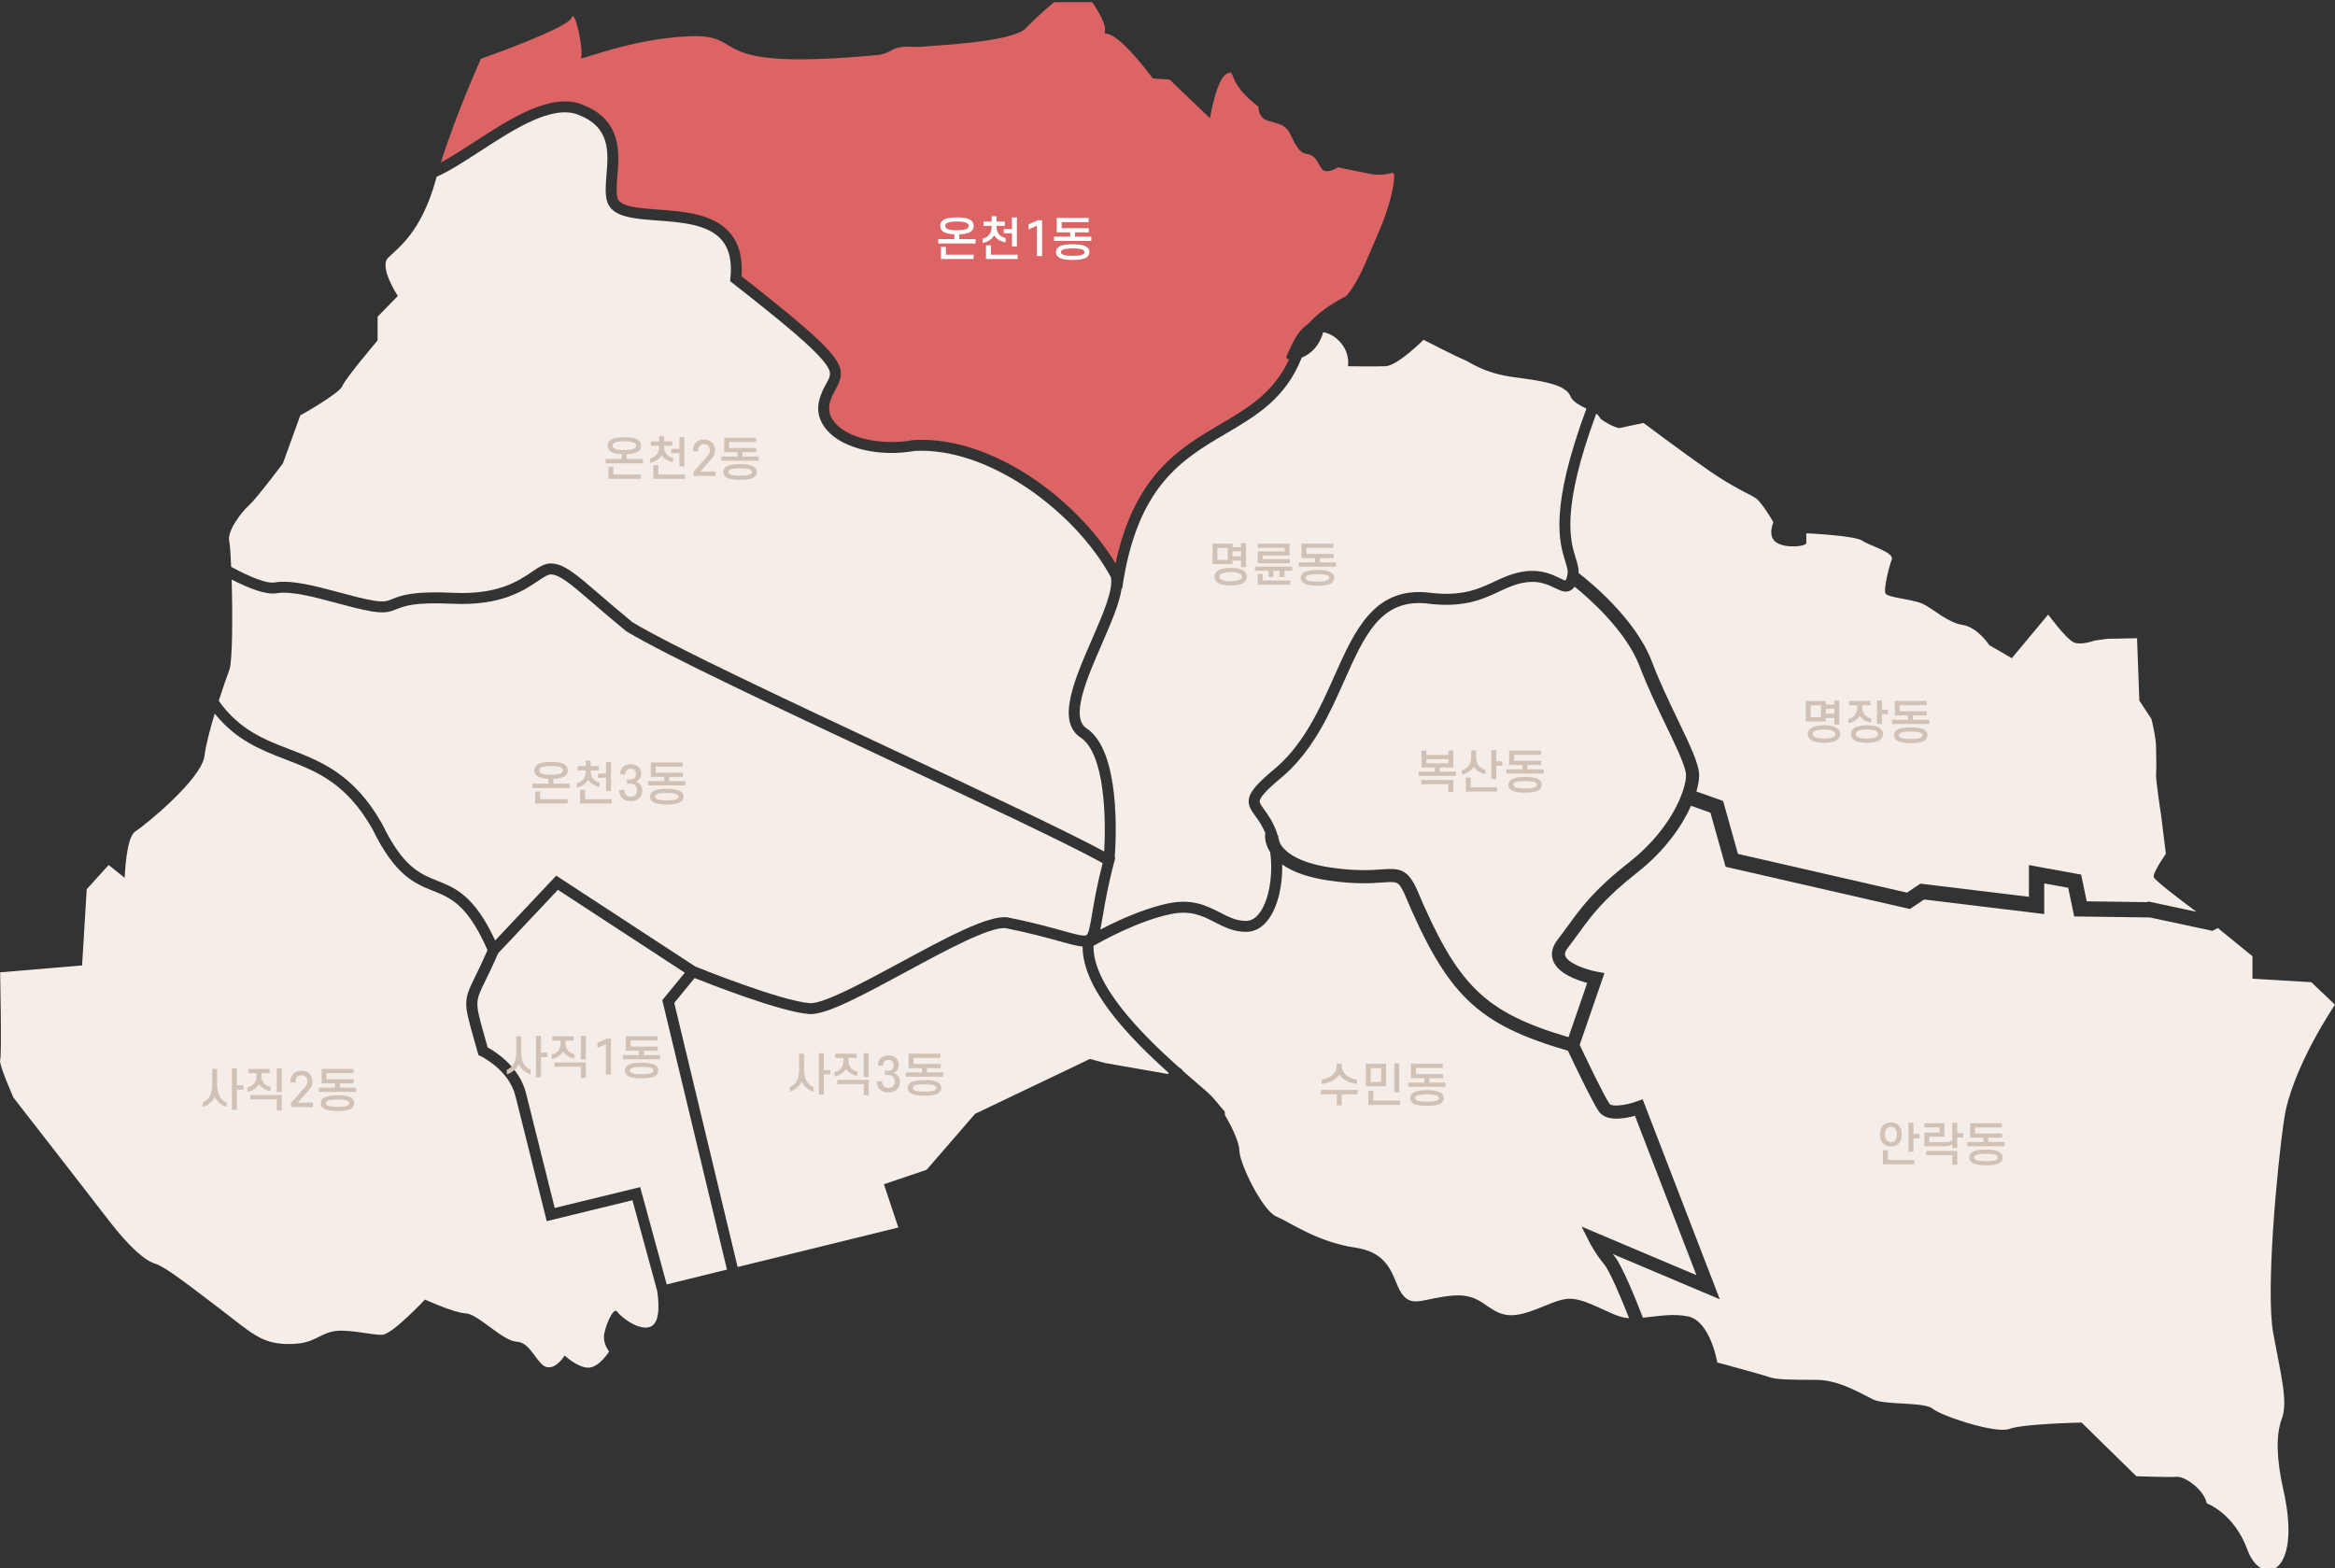
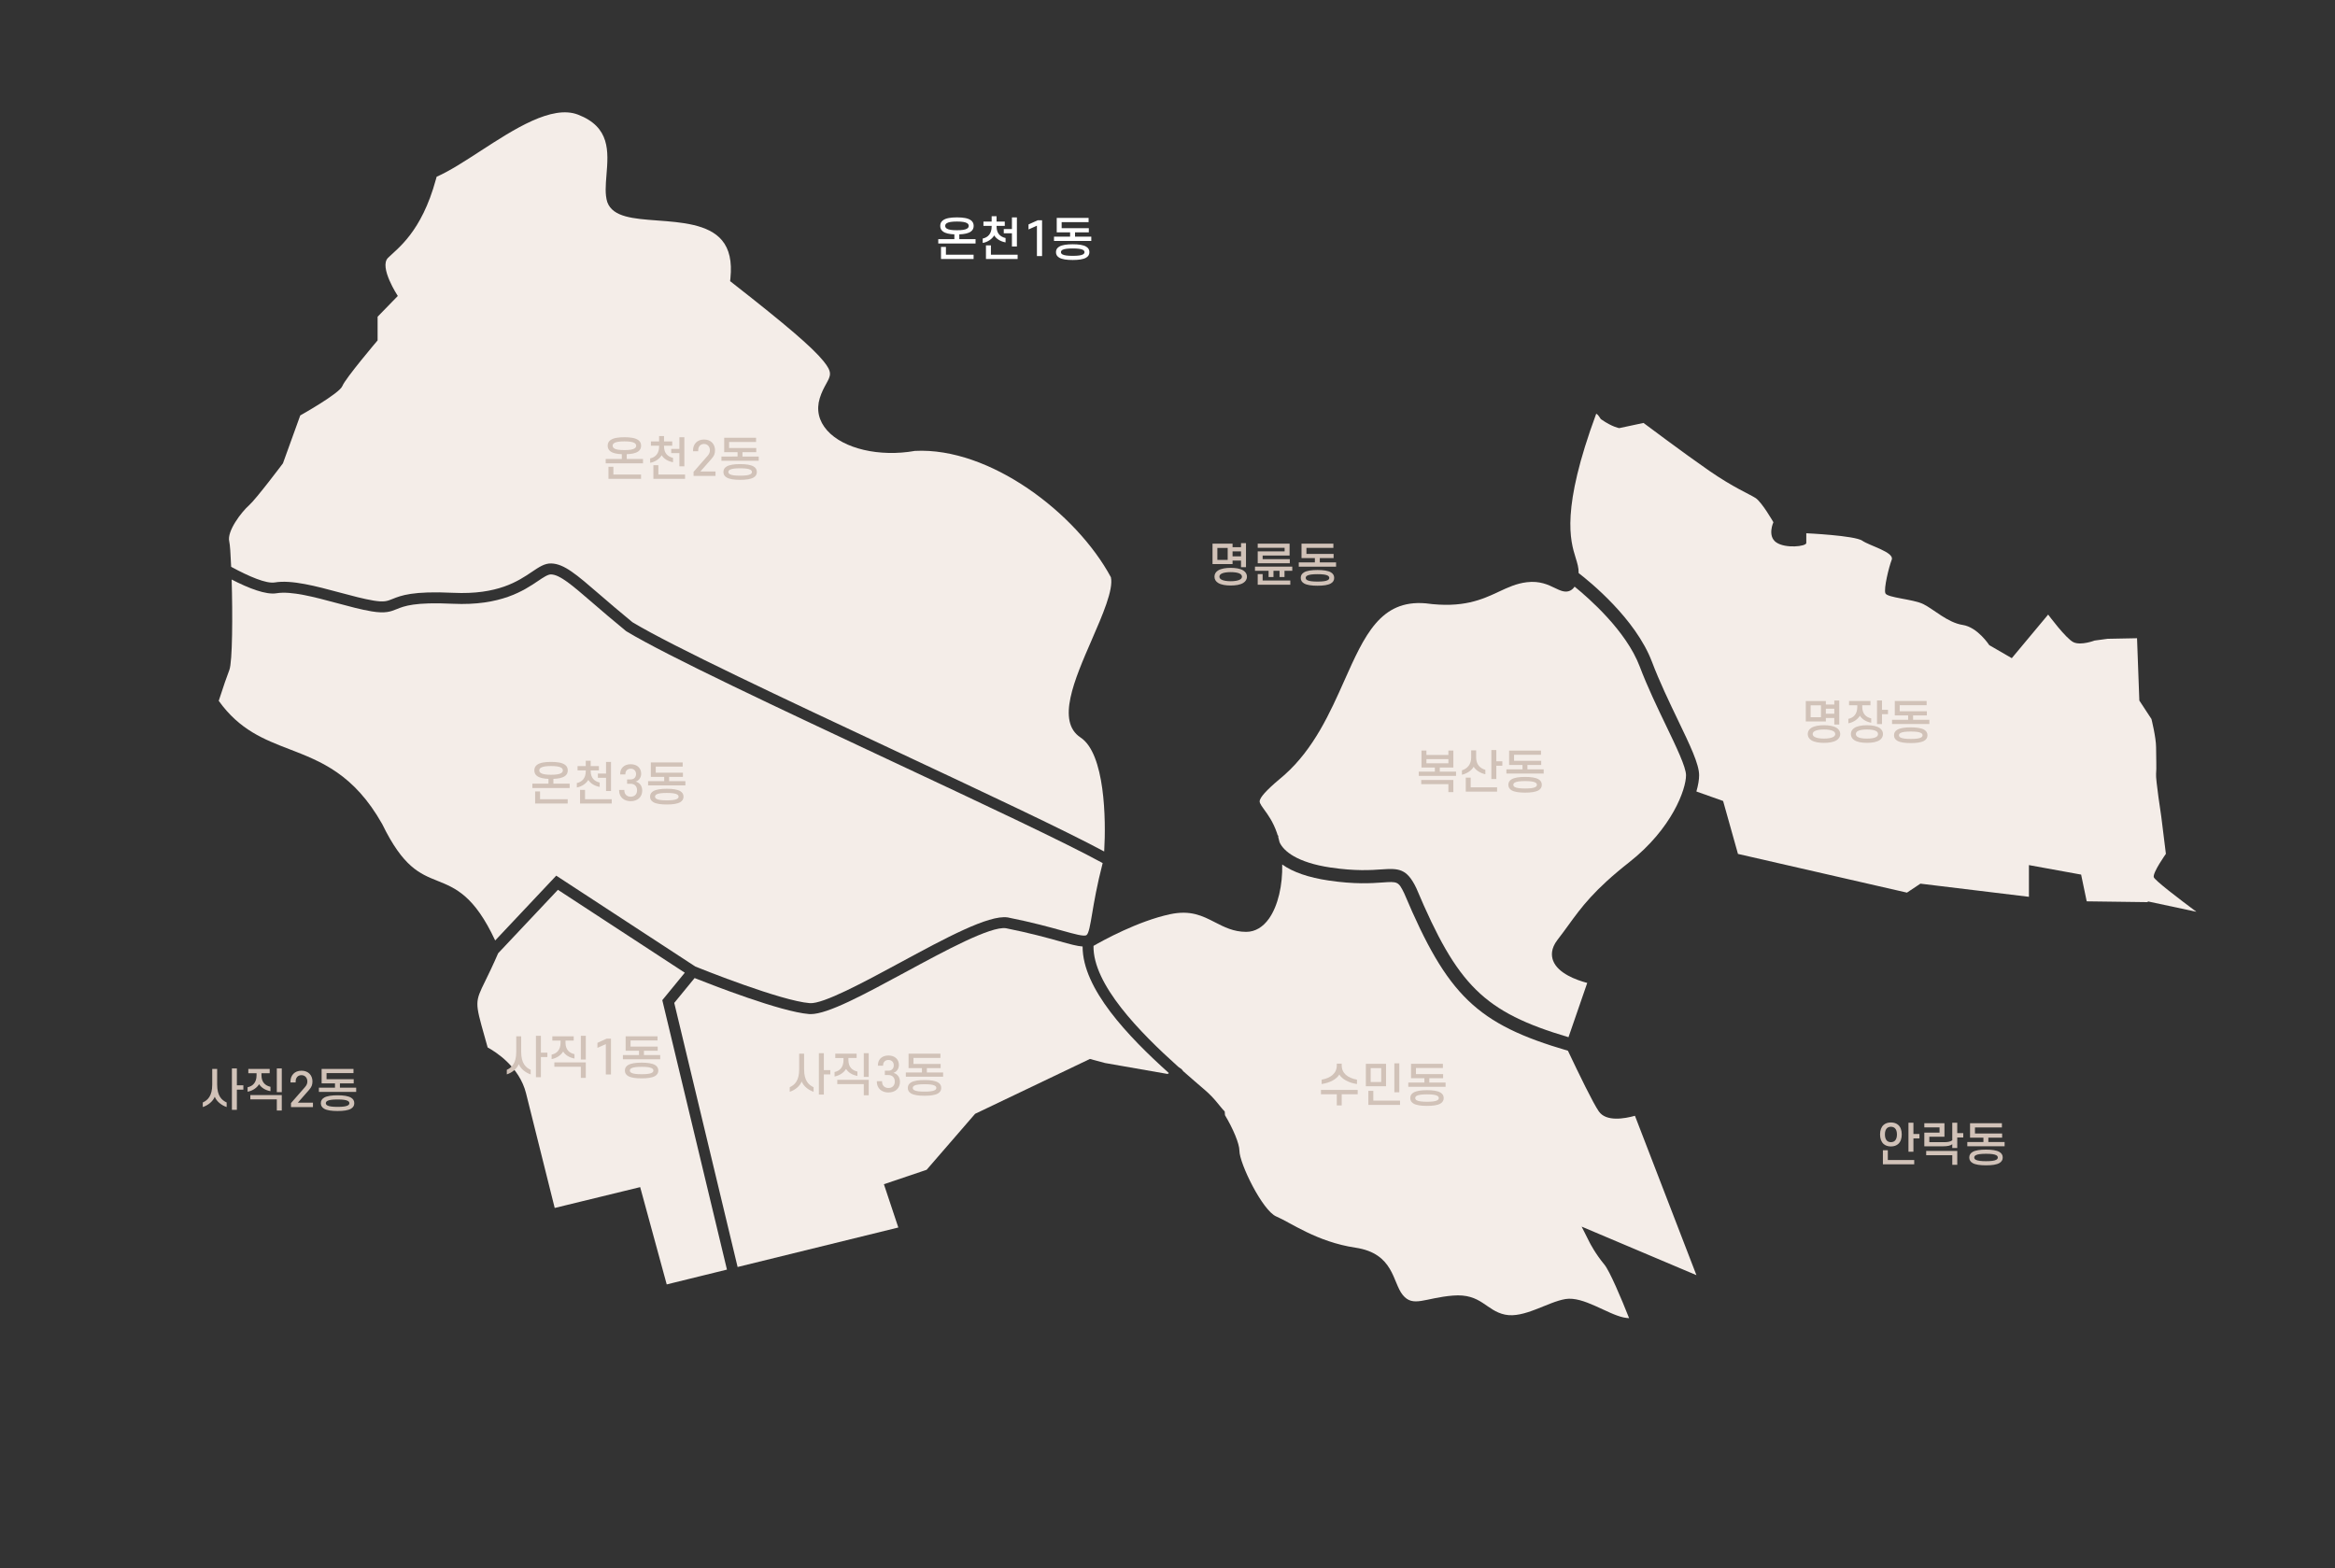
<svg xmlns="http://www.w3.org/2000/svg" xml:space="preserve" id="레이어_1" x="0" y="0" style="enable-background:new 0 0 1066.88 716.52" version="1.1" viewBox="0 0 1066.88 716.52">
  <rect x="0" y="0" width="1066.88" height="716.52" fill="#333333" stroke="none" />
  <style>.st0{fill:#f4ede8}.st2{fill:#d1c2b8}.st3{fill:#fff}</style>
  <path d="M494.65 432.51c-2.49-.15-5.76-1.06-10.54-2.39-5.68-1.58-13.46-3.75-24.5-5.96-7.05-.96-27.75 10.25-46.01 20.13-18.91 10.23-35.33 19.12-43.22 19.12-.25 0-.5-.01-.74-.03-12.91-1.02-44.5-13.36-52.27-16.45l-9.3 11.36 28.95 120.68 73.43-18.05-6.59-19.78 19.52-6.59 22.15-25.58L498 483.9l6.86 1.85 28.62 5.01.6-.39c-18.56-16.69-39.51-38.55-39.43-57.86z" class="st0" />
  <path d="M132.18 342.33c14.53 5.61 29.56 11.4 42.43 34.2l.07.13c9.53 19.56 17.11 22.6 25.14 25.82 8.31 3.33 16.89 6.77 26.43 27.28l27.9-29.62 63.6 41.56c3.06 1.23 39.1 15.66 52.27 16.7 6.1.46 24.74-9.6 41.19-18.5 20.85-11.28 40.55-21.93 49.17-20.68l.13.02c11.27 2.25 19.17 4.46 24.94 6.06 5.5 1.53 9.83 2.74 10.96 2.02 1.05-.67 1.73-4.66 2.58-9.72.93-5.52 2.18-12.96 4.83-23.21-17.25-9.45-56.1-27.67-97.16-46.92-50.21-23.55-102.13-47.89-120.41-58.96l-.29-.2c-6.03-4.93-11.08-9.28-15.13-12.78-9.66-8.33-14.98-12.92-19.07-13.05-1.42-.02-3.42 1.3-5.95 3.01-6.35 4.28-16.97 11.45-38.98 10.4-17.43-.83-22.13 1.06-25.56 2.45-2.76 1.11-5.14 2.07-11.41 1.04-4.73-.78-10.15-2.23-15.89-3.78-10.3-2.77-20.96-5.63-27.61-4.51-4.8.81-12.66-2.23-20.51-6.27.46 15.99.39 37.57-1.06 41.33-.94 2.43-2.85 7.84-4.85 14.1 9.53 13.31 20.68 17.62 32.24 22.08z" class="st0" />
  <path d="M125.51 266.16c7.73-1.31 18.92 1.7 29.74 4.61 5.62 1.51 10.92 2.93 15.4 3.67 4.89.8 6.25.25 8.73-.75 3.86-1.55 9.15-3.69 27.67-2.8 20.36.97 29.74-5.36 35.95-9.55 3.28-2.21 5.87-3.98 8.91-3.86 5.85.19 11.31 4.89 22.17 14.27 4.21 3.63 8.98 7.74 14.89 12.58 18.2 10.98 69.84 35.2 119.8 58.62 39.83 18.68 77.58 36.39 95.74 46.15.9-14.91.31-44.77-10.79-52.08-11.12-7.32-2.87-26.28 5.11-44.63 4.91-11.29 9.99-22.95 8.75-28.61-15.83-29.4-55.46-59.51-89.54-57.73-16.18 2.87-32.65-.96-40.11-9.35-3.84-4.32-5-9.41-3.38-14.72.85-2.78 2.02-4.91 2.96-6.62 2.1-3.82 2.89-5.25-1.31-10.4-5.09-6.25-16.73-16.24-41.52-35.63l-1.08-.85.14-1.37c.77-7.63-.5-13.29-3.88-17.32-6.13-7.31-18.56-8.22-29.53-9.03-10.9-.81-20.31-1.5-22.83-8.34l-.04-.11c-1.08-3.44-.73-7.75-.36-12.32.88-10.78 1.79-21.92-13.01-27.6-11.92-4.58-29.24 6.67-44.52 16.59-7.31 4.75-14.06 9.13-20.06 11.79-.11.4-.24.81-.34 1.2-6.59 24.26-17.67 31.65-21.89 35.87s4.48 17.41 4.48 17.41l-9.23 9.49v10.81s-14.77 17.41-16.09 20.84c-1.32 3.43-19.25 13.45-19.25 13.45l-7.91 21.89s-12.26 16.35-15.56 19.25c-3.3 2.9-10.15 11.74-8.97 16.48.32 1.28.63 5.69.87 11.56 8.31 4.51 16.09 7.78 19.89 7.14zM719.94 254.94c.75 2.42 1.42 4.59 1.35 6.93 4.84 3.71 26.01 20.79 33.5 40.54 3.45 9.11 7.89 18.35 11.81 26.51 5.65 11.76 9.74 20.26 9.74 25.34 0 1.96-.4 4.49-1.25 7.42l12.21 4.34 6.79 24.19 77.21 17.69 6.15-4.1 49.58 6.01v-14.49l23.85 4.34 2.55 12.22 27.87.37.07-.34 22.18 4.74c-7.77-5.78-19.13-14.44-19.48-15.82-.53-2.11 5.54-10.65 5.54-10.65l-2.11-17.04s-2.64-17.14-2.37-19.52c.26-2.37 0-7.65 0-12.13s-2.11-12.92-2.11-12.92l-5.54-8.44-1.05-28.48-13.45.26-5.94.8s-6.19 2.37-9.62.78c-3.43-1.58-11.6-12.65-11.6-12.65l-16.62 19.92-10.29-5.95s-5.27-8.18-12.13-9.23c-6.86-1.05-13.19-7.12-17.93-9.49-4.75-2.37-16.62-2.9-17.41-5.01-.79-2.11 1.58-11.87 2.9-15.3 1.32-3.43-10.02-6.33-13.45-8.7-3.43-2.37-25.58-3.4-25.58-3.4v4.45c0 1.58-9.49 2.64-13.71-.26-4.22-2.9-1.32-9.23-1.32-9.23s-5.27-9.23-8.18-11.08c-2.9-1.85-10.02-4.75-21.1-12.4-11.08-7.65-30.07-21.89-30.07-21.89l-11.08 2.37s-3.14-.46-8.18-3.96c-.78-.54-.94-1.8-2.34-2.64-16.2 43.86-11.84 58-9.39 65.9z" class="st0" />
  <path d="M717.39 269.91c-2.24 1.05-4.5-.04-6.89-1.19-3.11-1.51-6.99-3.38-12.87-2.67-4.77.57-8.63 2.38-12.72 4.29-7.71 3.6-16.45 7.69-33.53 5.36-20.63-1.76-27.93 14.64-37.18 35.4-6.46 14.5-13.79 30.93-27.22 42.93-7.03 5.84-10.37 9.21-11.23 11.32-.47 1.14-.22 1.75 1.87 4.61 1.71 2.34 4.05 5.54 5.82 10.64.13.38.24.79.37 1.18l.25.03c-.02.22-.03.46-.02.7.23.78.43 1.57.61 2.38 1.8 4.01 7.95 9.26 23.31 11.54 11.35 1.68 18.51 1.18 23.24.85 7.92-.55 11.61-.42 15.89 8.48l.06.13c18.79 44.51 30.84 56.59 69.51 68.07l8.56-24.8c-5-1.33-13.38-4.36-15.59-10.17-.81-2.13-1.12-5.5 2-9.52 1.76-2.27 3.33-4.44 4.86-6.53 6.07-8.37 11.81-16.27 27.94-28.95 19.61-15.42 25.94-33.42 25.93-39.73 0-3.72-4.45-12.96-9.15-22.74-3.97-8.26-8.48-17.63-12.02-26.98-6.15-16.23-23.15-31.13-29.74-36.47-.53.77-1.19 1.42-2.06 1.84z" class="st0" />
-   <path d="M1043.26 680.65c-3.03-13.35-3.55-24.79-.65-32.44 2.9-7.65-.53-20.31-3.96-39.03-3.43-18.73 1.58-74.64 5.01-97.85 3.43-23.21 23.21-52.22 23.21-52.22l-10.81-10.29-26.9-1.58v-10.29l-15.84-12.9-2.4 1.32-28.67-6.13-34.54-.46-2.73-13.1-10.96-1.99v14l-54.86-6.65-6.51 4.34-84.2-19.29-6.93-24.71-8.88-3.16c-4.1 9.21-11.86 20.5-24.54 30.47-15.47 12.17-20.97 19.74-26.79 27.76-1.55 2.14-3.16 4.35-4.97 6.69-1.71 2.2-1.27 3.33-1.13 3.71 1.26 3.32 9.21 6.19 14.46 7.18l3.42.64-11.32 32.8.12.25c2.67 5.62 10.78 22.71 13.55 26.72.93 1.35 7.04.8 12.34-1.12l2.76-1 35.25 91.4-48.95-20.7c.26.33.53.67.81 1 3.34 4.01 9.49 18.96 13.02 28.12 6.38-.62 13.69-2.02 20.54-.61 10.29 2.11 13.45 21.1 13.45 21.1s19.78 5.27 23.47 6.59c3.69 1.32 11.08 1.32 21.63 1.32 10.55 0 20.57 6.33 26.11 8.97 5.54 2.64 23.47 1.05 27.16 4.22 3.69 3.16 28.75 11.6 35.08 9.23 6.33-2.37 32.97-2.9 32.97-2.9l25.05 24.53s14.77.53 18.46.26 12.4 5.8 13.71 12.13c0 0 12.48 4.43 18.63 21.36 6.19 16.93 25.32 11.96 16.33-27.69z" class="st0" />
-   <path d="M265.89 47.72c18.31 7.03 17.09 21.85 16.2 32.68-.33 4.03-.64 7.84.12 10.35 1.46 3.77 9.73 4.38 18.48 5.03 11.95.88 25.5 1.88 32.99 10.81 4.01 4.78 5.74 11.39 5.14 19.65 24.37 19.1 35.98 29.11 41.25 35.57 5.89 7.23 4.54 11.02 1.81 15.97-.92 1.66-1.86 3.38-2.56 5.67-1.1 3.61-.32 6.95 2.34 9.94 6.28 7.07 21.27 10.32 35.64 7.72l.31-.04c35.59-1.96 74.35 27.01 92.09 56.39 8.67-40.54 29.4-52.75 47.86-63.61 12.48-7.34 24.34-14.33 31.39-29.54-1.04-.38-1.28-1.1-1.28-1.1 4.15-9.73 6.37-12.7 10.08-15.25 4.48-4.99 10.53-9.19 17.42-12.72 5.99-7.08 9.01-16.17 13.91-27.15 6.59-14.77 8.18-25.05 7.91-27.96s-2.11 1.05-11.6-.79c-9.49-1.85-13.98-2.9-13.98-2.9s-5.27 3.43-7.38.79c-2.11-2.64-2.64-6.33-6.86-6.86-4.22-.53-5.8-5.8-8.18-10.02s-6.86-3.96-10.55-5.54c-3.69-1.58-3.43-6.07-3.43-6.07-15.3-11.6-9.76-17.41-14.51-15.03-4.75 2.37-7.65 20.31-7.65 20.31l-18.46-17.67-7.65-.53c-21.1-27.96-22.68-17.67-21.89-21.63.79-3.96-5.8-13.19-5.8-13.19h-17.41s-6.59 5.27-12.92 11.87c-6.33 6.59-42.99 7.91-46.95 8.44s-9.76-1.05-14.24 1.58-8.18 2.37-8.18 2.37c-79.91 7.38-56.44-9.76-84.13-8.7-27.69 1.05-51.43 11.87-49.85 9.76 1.58-2.11-2.64-22.95-4.22-18.2-1.58 4.75-41.41 18.73-41.41 18.73s-11.22 24.77-18.29 47.37c4.83-2.58 10.15-6.03 15.4-9.43 16.29-10.58 34.75-22.56 49.04-17.07z" style="fill:#dc6464" />
-   <path d="M560.1 198.15c-19.97 11.75-40.62 23.89-47.38 70.82l-.23-.03c-1 6.85-4.82 15.65-9.08 25.44-6.82 15.68-14.55 33.45-6.95 38.45 15.58 10.25 13.52 50.19 12.87 58.92l.29.16-.5 1.87c-2.92 11.01-4.25 18.89-5.22 24.65-.43 2.53-.78 4.63-1.18 6.38 7.28-3.82 19.29-9.47 30.82-11.94 11.18-2.4 17.92 1.06 23.87 4.12 4.02 2.06 7.5 3.87 12.03 3.82 2.33-.01 4.45-1.35 6.3-3.96 4.26-6.03 5.99-17.48 4.63-27.39-2.81-4.36-2.34-8.08-2.27-8.52l.13.02c-1.45-3.67-3.22-6.1-4.66-8.08-2.09-2.86-4.06-5.56-2.46-9.46 1.24-3.03 4.65-6.61 12.6-13.21 12.56-11.22 19.66-27.14 25.92-41.18 9.27-20.8 18.04-40.44 42.24-38.34l.12.01c15.66 2.14 23.36-1.45 30.8-4.93 4.27-1.99 8.68-4.05 14.24-4.72 7.34-.89 12.34 1.54 15.65 3.14.88.42 2.04.99 2.59 1.1.16-.24.49-.86.85-2.35.47-1.92-.1-3.76-.96-6.54-2.63-8.5-7.35-23.73 9.69-69.67-3.13-1.52-6.35-3.25-7.29-5.62-1.98-5.01-10.95-6.86-25.45-8.7-14.51-1.85-20.57-7.12-23.47-8.18-2.9-1.05-18.2-8.97-18.2-8.97s-11.87 11.87-17.35 12.08-17.2 0-17.2 0 1.06-5.23-2.9-10.24-8.44-5.27-8.44-5.27-1.58 7.65-8.7 11.08c-.37.18-.72.33-1.06.48-7.39 18.7-20.67 26.52-34.69 34.76zM249.81 558.02l-14.31-57.23c-2.99-11.98-15.75-18.12-15.87-18.18l-1.04-.49-.31-1.1c-.62-2.24-1.19-4.25-1.7-6.07-4.75-16.87-4.94-17.52.62-28.85 1.48-3.01 3.3-6.72 5.56-11.9-9.15-20.8-16.76-23.86-24.81-27.09-8.55-3.43-17.39-6.97-27.75-28.2-11.98-21.18-25.51-26.4-39.83-31.92-11.07-4.27-22.37-8.63-32.27-20.91-2.14 7.13-4.08 14.5-4.68 19.35-1.32 10.68-27.43 31.91-31.65 34.55-4.22 2.64-4.8 21.16-4.8 21.16l-7.33-5.87-10.02 11.08-2.11 34.81-37.45 3.16s.79 38.51 0 40.09 6.07 17.14 6.07 17.14 33.35 42.83 43.34 55.84c9.99 13.01 17.05 18.8 21.53 20.11 4.48 1.32 15.56 10.02 29.54 20.64 13.98 10.61 18.59 15.74 30.33 16.02 11.74.29 13.71-3.69 20.31-5.54 6.59-1.85 18.73 1.58 23.47 1.32s19.52-16.09 19.52-16.09 13.19 6.07 18.73 6.33c5.54.26 16.77 12.66 23.21 12.92s9.23 10.55 13.66 11.6c4.43 1.05 8.23-5.27 8.23-5.27s5.54 5.27 10.55 5.54 9.76-7.38 9.76-7.38-2.37-2.9-2.37-6.59 4.22-14.24 6.07-11.6c1.85 2.64 11.25 9.83 16.09 6.33 3.77-2.73 2.78-11.95 2.16-15.88l-11.29-41.39-39.16 9.56z" class="st0" />
  <path d="m726.33 567.8-3.67-7.29 52.45 22.19-28.09-72.83c-4.68 1.31-13.16 2.84-16.51-2.01-2.7-3.91-8.92-16.78-14.04-27.56l-.07-.15c-41.6-12.14-55.07-25.2-74.77-71.86-2.67-5.55-3.11-5.52-10.03-5.03-4.99.35-12.54.88-24.54-.9-9.19-1.36-16.28-3.82-21.21-7.32.22 9.38-1.89 18.85-6.03 24.71-2.79 3.95-6.37 6.05-10.35 6.07h-.14c-5.69 0-10.02-2.22-14.2-4.37-5.71-2.93-11.1-5.7-20.54-3.68-14.61 3.13-30.62 11.96-34.96 14.46-.31 17.57 21.03 39.39 38.78 55.3l1.48 1.04s-.35-.4.79.98c3.53 3.12 6.87 5.99 9.81 8.51 4.8 4.11 6.69 7.42 9.09 9.84l.13 1.7c3.68 6.14 6.59 13.01 6.59 16.23 0 5.8 10.55 27.43 16.88 30.07 6.33 2.64 18.46 11.6 36.13 14.24 17.67 2.64 16.88 15.82 21.63 21.63 4.75 5.8 10.02 1.32 22.94.26 12.92-1.05 15.03 6.86 23.74 8.7 8.7 1.85 19.52-5.8 27.69-7.12 8.18-1.32 18.99 6.86 26.64 8.44.76.16 1.57.25 2.4.3-3.6-9.15-8.92-21.64-11.3-24.49-4.12-4.95-6.61-9.85-6.72-10.06zM312.89 444.49l-57.97-37.88-27.31 28.99c-2.43 5.61-4.44 9.71-5.91 12.71-4.72 9.61-4.72 9.61-.3 25.29.43 1.53.9 3.2 1.41 5.04 3.49 1.9 14.49 8.74 17.54 20.94l13.1 52.41 39.05-9.52 12.13 44.46 27.52-6.77-29.54-123.12 10.28-12.55z" class="st0" />
  <path d="M244.14 352.03c0-1.11.44-1.96 1.25-2.54 1.36-1.02 3.69-1.33 6.4-1.33 2.71 0 5.03.31 6.38 1.33.81.58 1.25 1.44 1.25 2.54 0 1.13-.44 1.98-1.25 2.57-1.17.88-3.07 1.23-5.32 1.31v2.19h7.43v1.98h-17.04v-1.98h7.36v-2.19c-2.19-.08-4.07-.44-5.21-1.31-.81-.59-1.25-1.45-1.25-2.57zm2.61 9.63v3.55h12.64v1.96H244.5v-5.51h2.25zm-.34-9.63c0 .52.23.9.67 1.21.83.58 2.44.79 4.71.79 2.25 0 3.86-.21 4.69-.79.44-.31.69-.69.69-1.21 0-.5-.25-.88-.69-1.19-.83-.56-2.44-.79-4.69-.79-2.27 0-3.88.23-4.71.79-.44.31-.67.69-.67 1.19zM263.89 352.03v-1.96h3.75v-2.44h2.25v2.44h3.75v1.96h-3.75v.29c0 3.23 1.75 4.73 4.11 5.26v2c-2.27-.4-4.21-1.56-5.19-3.19-.98 1.63-2.96 3.07-5.26 3.44v-2c2.4-.52 4.09-2.21 4.09-5.51v-.29h-3.75zm15.62 15.14h-14.48v-6.22h2.27v4.26h12.2v1.96zm-.33-5.72h-2.27v-6.03h-3.73v-1.94h3.73v-5.32h2.27v13.29zM288.22 358.16h-1.69v-2h1.69c1.46 0 2.4-1 2.4-2.44 0-1.5-1.02-2.46-2.44-2.46-1.48 0-2.44.96-2.44 2.46v.17h-2.36v-.35c0-2.46 1.77-4.32 4.8-4.32s4.78 1.86 4.78 4.32c0 1.69-.96 3.13-2.48 3.61 1.79.52 2.96 1.94 2.96 4.13 0 2.96-2.19 4.84-5.26 4.84s-5.3-1.88-5.3-4.9v-.25h2.38v.12c0 1.92 1.23 2.98 2.92 2.98 1.65 0 2.9-1.04 2.9-2.94 0-1.87-1.19-2.97-2.86-2.97zM311.93 350.32h-12.31v2.77h12.41v1.9h-6.3v1.98h7.43v1.94h-17.04v-1.94h7.36v-1.98h-6.11v-6.59h14.56v1.92zm-14.91 13.72c0-1.17.54-1.96 1.52-2.54 1.31-.75 3.44-1.06 6.13-1.06 2.71 0 4.8.31 6.11 1.06.98.58 1.52 1.38 1.52 2.54 0 1.17-.54 1.96-1.52 2.54-1.31.75-3.4 1.04-6.11 1.04-2.69 0-4.82-.29-6.13-1.04-.98-.58-1.52-1.37-1.52-2.54zm2.27 0c0 .42.23.77.65 1.02.85.48 2.44.67 4.73.67s3.88-.19 4.71-.67c.44-.25.67-.6.67-1.02 0-.42-.23-.75-.67-1.02-.83-.48-2.42-.67-4.71-.67s-3.88.19-4.73.67c-.42.27-.65.6-.65 1.02zM98.12 501.17c-.86 2.17-3.07 3.92-5.47 4.71v-2.09c2.27-1.04 4.32-2.96 4.32-8.24v-7.09h2.25v7.09c0 5.28 2.09 7.18 4.34 8.24v2.09c-2.4-.81-4.59-2.57-5.44-4.71zm10.11-12.94v7.72h2.96v1.98h-2.96v9.22h-2.27v-18.92h2.27zM113.46 490.42v-1.96h9.76v1.96h-3.75v.94c0 3.21 1.75 4.74 4.11 5.26v2c-2.27-.4-4.21-1.58-5.19-3.19-.98 1.63-2.96 3.05-5.26 3.44v-2.04c2.4-.5 4.09-2.21 4.09-5.46v-.94h-3.76zm13.02 17.05v-5.09h-12.1v-1.98h14.37v7.07h-2.27zm2.27-8.39h-2.27v-10.85h2.27v10.85zM141.2 498.06l-5.11 5.82h6.9v2.02h-10.03v-1.84l6.34-7.24c.81-.92 1.13-1.67 1.13-2.63 0-1.69-1.11-2.88-2.67-2.88-1.67 0-2.67 1.15-2.67 2.88v.44h-2.36v-.46c0-2.71 1.81-4.9 5.03-4.9s5.01 2.19 5.01 4.9c-.03 1.59-.36 2.51-1.57 3.89zM161.51 490.38H149.2v2.77h12.41v1.9h-6.3v1.98h7.43v1.94H145.7v-1.94h7.36v-1.98h-6.11v-6.59h14.56v1.92zm-14.92 13.73c0-1.17.54-1.96 1.52-2.54 1.31-.75 3.44-1.06 6.13-1.06 2.71 0 4.8.31 6.11 1.06.98.58 1.52 1.38 1.52 2.54s-.54 1.96-1.52 2.54c-1.31.75-3.4 1.04-6.11 1.04-2.69 0-4.82-.29-6.13-1.04-.97-.58-1.52-1.37-1.52-2.54zm2.28 0c0 .42.23.77.65 1.02.85.48 2.44.67 4.73.67s3.88-.19 4.71-.67c.44-.25.67-.6.67-1.02s-.23-.75-.67-1.02c-.83-.48-2.42-.67-4.71-.67s-3.88.19-4.73.67c-.42.27-.65.6-.65 1.02zM237.03 486.25c-.86 2.17-3.07 3.92-5.47 4.71v-2.09c2.27-1.04 4.32-2.96 4.32-8.24v-7.09h2.25v7.09c0 5.28 2.09 7.18 4.34 8.24v2.09c-2.4-.81-4.59-2.56-5.44-4.71zm10.11-12.93v7.72h2.96v1.98h-2.96v9.22h-2.27v-18.92h2.27zM252.37 475.51v-1.96h9.76v1.96h-3.75v.94c0 3.21 1.75 4.74 4.11 5.26v2c-2.27-.4-4.21-1.58-5.19-3.19-.98 1.63-2.96 3.05-5.26 3.44v-2.04c2.4-.5 4.09-2.21 4.09-5.46v-.94h-3.76zm13.02 17.04v-5.09h-12.1v-1.98h14.37v7.07h-2.27zm2.27-8.38h-2.27v-10.85h2.27v10.85zM276.81 490.99v-13.87l-3.84 1.71v-2.29l4.19-1.9h2v16.35h-2.35zM300.42 475.47h-12.31v2.77h12.41v1.9h-6.3v1.98h7.43v1.94h-17.04v-1.94h7.36v-1.98h-6.11v-6.59h14.56v1.92zm-14.91 13.72c0-1.17.54-1.96 1.52-2.54 1.31-.75 3.44-1.06 6.13-1.06 2.71 0 4.8.31 6.11 1.06.98.58 1.52 1.38 1.52 2.54s-.54 1.96-1.52 2.54c-1.31.75-3.4 1.04-6.11 1.04-2.69 0-4.82-.29-6.13-1.04-.98-.57-1.52-1.37-1.52-2.54zm2.27 0c0 .42.23.77.65 1.02.85.48 2.44.67 4.73.67s3.88-.19 4.71-.67c.44-.25.67-.6.67-1.02s-.23-.75-.67-1.02c-.83-.48-2.42-.67-4.71-.67s-3.88.19-4.73.67c-.42.27-.65.61-.65 1.02zM366.3 494.2c-.86 2.17-3.07 3.92-5.47 4.71v-2.09c2.27-1.04 4.32-2.96 4.32-8.24v-7.09h2.25v7.09c0 5.28 2.09 7.18 4.34 8.24v2.09c-2.39-.81-4.59-2.56-5.44-4.71zm10.12-12.93v7.72h2.96v1.98h-2.96v9.22h-2.27v-18.92h2.27zM381.64 483.46v-1.96h9.76v1.96h-3.75v.94c0 3.21 1.75 4.74 4.11 5.26v2c-2.27-.4-4.21-1.58-5.19-3.19-.98 1.63-2.96 3.05-5.26 3.44v-2.04c2.4-.5 4.09-2.21 4.09-5.46v-.94h-3.76zm13.02 17.04v-5.09h-12.1v-1.98h14.37v7.07h-2.27zm2.27-8.39h-2.27v-10.85h2.27v10.85zM405.98 491.26h-1.69v-2h1.69c1.46 0 2.4-1 2.4-2.44 0-1.5-1.02-2.46-2.44-2.46-1.48 0-2.44.96-2.44 2.46v.17h-2.36v-.35c0-2.46 1.77-4.32 4.8-4.32s4.78 1.86 4.78 4.32c0 1.69-.96 3.13-2.48 3.61 1.79.52 2.96 1.94 2.96 4.13 0 2.96-2.19 4.84-5.26 4.84s-5.3-1.88-5.3-4.9v-.25h2.38v.12c0 1.92 1.23 2.98 2.92 2.98 1.65 0 2.9-1.04 2.9-2.94 0-1.87-1.19-2.97-2.86-2.97zM429.69 483.42h-12.31v2.77h12.41v1.9h-6.3v1.98h7.43v1.94h-17.04v-1.94h7.36v-1.98h-6.11v-6.59h14.56v1.92zm-14.91 13.72c0-1.17.54-1.96 1.52-2.54 1.31-.75 3.44-1.06 6.13-1.06 2.71 0 4.8.31 6.11 1.06.98.58 1.52 1.38 1.52 2.54s-.54 1.96-1.52 2.54c-1.31.75-3.4 1.04-6.11 1.04-2.69 0-4.82-.29-6.13-1.04-.98-.58-1.52-1.37-1.52-2.54zm2.27 0c0 .42.23.77.65 1.02.86.48 2.44.67 4.74.67 2.29 0 3.88-.19 4.71-.67.44-.25.67-.6.67-1.02s-.23-.75-.67-1.02c-.83-.48-2.42-.67-4.71-.67s-3.88.19-4.74.67c-.42.27-.65.6-.65 1.02zM277.65 203.67c0-1.11.44-1.96 1.25-2.54 1.36-1.02 3.69-1.33 6.4-1.33 2.71 0 5.03.31 6.38 1.33.81.58 1.25 1.44 1.25 2.54 0 1.13-.44 1.98-1.25 2.57-1.17.88-3.07 1.23-5.32 1.31v2.19h7.43v1.98h-17.04v-1.98h7.36v-2.19c-2.19-.08-4.07-.44-5.21-1.31-.81-.59-1.25-1.45-1.25-2.57zm2.61 9.63v3.55h12.64v1.96h-14.89v-5.51h2.25zm-.34-9.63c0 .52.23.9.67 1.21.83.58 2.44.79 4.71.79 2.25 0 3.86-.21 4.69-.79.44-.31.69-.69.69-1.21 0-.5-.25-.88-.69-1.19-.83-.56-2.44-.79-4.69-.79-2.27 0-3.88.23-4.71.79-.44.31-.67.69-.67 1.19zM297.4 203.67v-1.96h3.75v-2.44h2.25v2.44h3.75v1.96h-3.75v.29c0 3.23 1.75 4.73 4.11 5.26v2c-2.27-.4-4.21-1.56-5.19-3.19-.98 1.63-2.96 3.07-5.26 3.44v-2c2.4-.52 4.09-2.21 4.09-5.51v-.29h-3.75zm15.62 15.14h-14.48v-6.22h2.27v4.26h12.2v1.96zm-.33-5.71h-2.27v-6.03h-3.73v-1.94h3.73v-5.32h2.27v13.29zM325.13 209.63l-5.11 5.82h6.9v2.02h-10.03v-1.84l6.34-7.24c.81-.92 1.13-1.67 1.13-2.63 0-1.69-1.11-2.88-2.67-2.88-1.67 0-2.67 1.15-2.67 2.88v.44h-2.36v-.46c0-2.71 1.81-4.9 5.03-4.9s5.01 2.19 5.01 4.9c-.02 1.6-.36 2.52-1.57 3.89zM345.44 201.96h-12.31v2.77h12.41v1.9h-6.3v1.98h7.43v1.94h-17.04v-1.94H337v-1.98h-6.11v-6.59h14.56v1.92zm-14.91 13.72c0-1.17.54-1.96 1.52-2.54 1.31-.75 3.44-1.06 6.13-1.06 2.71 0 4.8.31 6.11 1.06.98.58 1.52 1.38 1.52 2.54 0 1.17-.54 1.96-1.52 2.54-1.31.75-3.4 1.04-6.11 1.04-2.69 0-4.82-.29-6.13-1.04-.98-.58-1.52-1.37-1.52-2.54zm2.27 0c0 .42.23.77.65 1.02.85.48 2.44.67 4.73.67s3.88-.19 4.71-.67c.44-.25.67-.6.67-1.02 0-.42-.23-.75-.67-1.02-.83-.48-2.42-.67-4.71-.67s-3.88.19-4.73.67c-.42.27-.65.61-.65 1.02z" class="st2" />
  <path d="M429.6 103.21c0-1.11.44-1.96 1.25-2.54 1.36-1.02 3.69-1.33 6.4-1.33 2.71 0 5.03.31 6.38 1.33.81.58 1.25 1.44 1.25 2.54 0 1.13-.44 1.98-1.25 2.57-1.17.88-3.07 1.23-5.32 1.31v2.19h7.43v1.98H428.7v-1.98h7.36v-2.19c-2.19-.08-4.07-.44-5.21-1.31-.82-.59-1.25-1.45-1.25-2.57zm2.6 9.63v3.55h12.64v1.96h-14.89v-5.51h2.25zm-.33-9.63c0 .52.23.9.67 1.21.83.58 2.44.79 4.71.79 2.25 0 3.86-.21 4.69-.79.44-.31.69-.69.69-1.21 0-.5-.25-.88-.69-1.19-.83-.56-2.44-.79-4.69-.79-2.27 0-3.88.23-4.71.79-.44.31-.67.69-.67 1.19zM449.34 103.21v-1.96h3.75v-2.44h2.25v2.44h3.75v1.96h-3.75v.29c0 3.23 1.75 4.73 4.11 5.26v2c-2.27-.4-4.21-1.56-5.19-3.19-.98 1.63-2.96 3.07-5.26 3.44v-2c2.4-.52 4.09-2.21 4.09-5.51v-.29h-3.75zm15.63 15.14h-14.48v-6.22h2.27v4.26h12.2v1.96zm-.34-5.72h-2.27v-6.03h-3.73v-1.94h3.73v-5.32h2.27v13.29zM473.78 117.01v-13.87l-3.84 1.71v-2.29l4.19-1.9h2v16.35h-2.35zM497.39 101.5h-12.31v2.77h12.41v1.9h-6.3v1.98h7.43v1.94h-17.04v-1.94h7.36v-1.98h-6.11v-6.59h14.56v1.92zm-14.91 13.72c0-1.17.54-1.96 1.52-2.54 1.31-.75 3.44-1.06 6.13-1.06 2.71 0 4.8.31 6.11 1.06.98.58 1.52 1.38 1.52 2.54 0 1.17-.54 1.96-1.52 2.54-1.31.75-3.4 1.04-6.11 1.04-2.69 0-4.82-.29-6.13-1.04-.98-.58-1.52-1.37-1.52-2.54zm2.27 0c0 .42.23.77.65 1.02.86.48 2.44.67 4.74.67 2.29 0 3.88-.19 4.71-.67.44-.25.67-.6.67-1.02 0-.42-.23-.75-.67-1.02-.83-.48-2.42-.67-4.71-.67s-3.88.19-4.74.67c-.42.27-.65.6-.65 1.02z" class="st3" />
  <path d="M563.17 257.77h-9.16v-9.34h9.16v1.61h3.86v-1.84h2.27v10.97h-2.27v-3h-3.86v1.6zm-.86 9.78c-2.17 0-4.32-.29-5.76-1.19-1-.63-1.65-1.56-1.65-2.84s.65-2.21 1.65-2.84c1.44-.88 3.59-1.19 5.76-1.19s4.34.31 5.76 1.19c1 .63 1.67 1.56 1.67 2.84s-.67 2.21-1.67 2.84c-1.42.9-3.59 1.19-5.76 1.19zm-1.37-11.7v-5.46h-4.71v5.46h4.71zm1.37 5.59c-1.71 0-3.38.21-4.34.79-.5.33-.81.75-.81 1.29s.31.96.81 1.27c.96.58 2.63.81 4.34.81 1.73 0 3.4-.23 4.34-.81.5-.31.81-.73.81-1.27s-.31-.96-.81-1.29c-.93-.58-2.6-.79-4.34-.79zm.86-9.49v2.29h3.86v-2.29h-3.86zM586.9 260.84v2.84h-2.27v-2.84h-2.77v2.84h-2.23v-2.84h-6.22v-1.92h17.04v1.92h-3.55zm-9.99-6.99v1.65h12.41v1.9h-14.66v-5.44h12.29v-1.63h-12.29v-1.9h14.56v5.42h-12.31zm0 8.49v2.92h12.64v1.94h-14.89v-4.86h2.25zM609.23 250.35h-12.31v2.77h12.41v1.9h-6.3V257h7.43v1.94h-17.04V257h7.36v-1.98h-6.11v-6.59h14.56v1.92zm-14.91 13.72c0-1.17.54-1.96 1.52-2.54 1.31-.75 3.44-1.06 6.13-1.06 2.71 0 4.8.31 6.11 1.06.98.58 1.52 1.38 1.52 2.54 0 1.17-.54 1.96-1.52 2.54-1.31.75-3.4 1.04-6.11 1.04-2.69 0-4.82-.29-6.13-1.04-.98-.58-1.52-1.37-1.52-2.54zm2.27 0c0 .42.23.77.65 1.02.86.48 2.44.67 4.74.67 2.29 0 3.88-.19 4.71-.67.44-.25.67-.6.67-1.02 0-.42-.23-.75-.67-1.02-.83-.48-2.42-.67-4.71-.67s-3.88.19-4.74.67c-.42.27-.65.6-.65 1.02zM651.75 344.98h10.03v-2h2.27v7.74h-6.2v1.88h7.43v1.94h-17.04v-1.94h7.36v-1.88h-6.11v-7.74h2.25v2zm10.03 17v-3.65h-12.41v-1.92h14.68v5.57h-2.27zm0-13.18v-1.9h-10.03v1.9h10.03zM674.46 342.88v3.23c0 3.27 1.79 4.94 4.21 5.69v2c-2.38-.52-4.36-1.84-5.34-3.42-.9 1.63-2.9 3.07-5.36 3.65v-2.02c2.48-.77 4.23-2.71 4.23-5.9v-3.23h2.26zm-2.49 12.45v4.46h12.06v1.96h-14.31v-6.42h2.25zm11.71-12.58v5.15h2.75v2h-2.75v6.1h-2.27v-13.25h2.27zM704.09 344.9h-12.31v2.77h12.41v1.9h-6.3v1.98h7.43v1.94h-17.04v-1.94h7.36v-1.98h-6.11v-6.59h14.56v1.92zm-14.91 13.72c0-1.17.54-1.96 1.52-2.54 1.31-.75 3.44-1.06 6.13-1.06 2.71 0 4.8.31 6.11 1.06.98.58 1.52 1.38 1.52 2.54 0 1.17-.54 1.96-1.52 2.54-1.31.75-3.4 1.04-6.11 1.04-2.69 0-4.82-.29-6.13-1.04-.98-.57-1.52-1.37-1.52-2.54zm2.27 0c0 .42.23.77.65 1.02.86.48 2.44.67 4.74.67 2.29 0 3.88-.19 4.71-.67.44-.25.67-.6.67-1.02 0-.42-.23-.75-.67-1.02-.83-.48-2.42-.67-4.71-.67s-3.88.19-4.74.67c-.42.27-.65.61-.65 1.02zM834.24 329.68h-9.16v-9.34h9.16v1.61h3.86v-1.84h2.27v10.97h-2.27v-3h-3.86v1.6zm-.86 9.78c-2.17 0-4.32-.29-5.76-1.19-1-.63-1.65-1.56-1.65-2.84s.65-2.21 1.65-2.84c1.44-.88 3.59-1.19 5.76-1.19s4.34.31 5.76 1.19c1 .63 1.67 1.56 1.67 2.84s-.67 2.21-1.67 2.84c-1.42.9-3.59 1.19-5.76 1.19zm-1.37-11.7v-5.46h-4.71v5.46h4.71zm1.37 5.59c-1.71 0-3.38.21-4.34.79-.5.33-.81.75-.81 1.29s.31.96.81 1.27c.96.58 2.63.81 4.34.81 1.73 0 3.4-.23 4.34-.81.5-.31.81-.73.81-1.27s-.31-.96-.81-1.29c-.94-.58-2.61-.79-4.34-.79zm.86-9.49v2.29h3.86v-2.29h-3.86zM844.85 322.29v-1.96h9.78v1.96h-3.75v.71c0 3.21 1.73 4.74 4.09 5.26v2c-2.25-.4-4.19-1.59-5.17-3.19-1 1.63-2.96 3.07-5.28 3.44v-2.02c2.42-.52 4.09-2.21 4.09-5.49v-.71h-3.76zm.83 13.14c0-1.15.54-2.02 1.4-2.67 1.36-.96 3.48-1.36 5.95-1.36 2.44 0 4.59.4 5.92 1.36.86.65 1.4 1.52 1.4 2.67 0 1.17-.54 2.04-1.4 2.69-1.33.96-3.48 1.33-5.92 1.33-2.46 0-4.59-.38-5.95-1.33-.86-.64-1.4-1.52-1.4-2.69zm2.28 0c0 .52.27.96.77 1.29.83.56 2.36.79 4.3.79 1.92 0 3.44-.23 4.32-.79.48-.33.73-.77.73-1.29s-.25-.96-.73-1.29c-.88-.54-2.4-.79-4.32-.79-1.94 0-3.46.25-4.3.79-.5.33-.77.77-.77 1.29zm11.93-15.33v4.26h2.75v1.98h-2.75v4.55h-2.27V320.1h2.27zM880.3 322.25h-12.31v2.77h12.41v1.9h-6.3v1.98h7.43v1.94h-17.04v-1.94h7.36v-1.98h-6.11v-6.59h14.56v1.92zm-14.91 13.73c0-1.17.54-1.96 1.52-2.54 1.31-.75 3.44-1.06 6.13-1.06 2.71 0 4.8.31 6.11 1.06.98.58 1.52 1.38 1.52 2.54 0 1.17-.54 1.96-1.52 2.54-1.31.75-3.4 1.04-6.11 1.04-2.69 0-4.82-.29-6.13-1.04-.98-.58-1.52-1.38-1.52-2.54zm2.27 0c0 .42.23.77.65 1.02.86.48 2.44.67 4.74.67 2.29 0 3.88-.19 4.71-.67.44-.25.67-.6.67-1.02 0-.42-.23-.75-.67-1.02-.83-.48-2.42-.67-4.71-.67s-3.88.19-4.74.67c-.42.27-.65.6-.65 1.02zM603.55 500.04v-2h16.79v2h-7.3v5.09h-2.25v-5.09h-7.24zm8.39-9.03c-1.27 2.13-4.15 3.75-8.07 4.36v-2c4.17-.77 6.92-2.88 6.92-6.55v-.79h2.25v.79c0 3.67 2.79 5.76 6.97 6.55v2c-3.9-.61-6.8-2.24-8.07-4.36zM633.29 496.37h-9.22v-10.24h9.22v10.24zm6.4 8.53h-14.48v-6.42h2.27v4.46h12.2v1.96zm-8.61-10.45v-6.36h-4.8v6.36h4.8zm8.28 4.69h-2.27v-13.25h2.27v13.25zM659.27 488.04h-12.31v2.77h12.41v1.9h-6.3v1.98h7.43v1.94h-17.04v-1.94h7.36v-1.98h-6.11v-6.59h14.56v1.92zm-14.91 13.73c0-1.17.54-1.96 1.52-2.54 1.31-.75 3.44-1.06 6.13-1.06 2.71 0 4.8.31 6.11 1.06.98.58 1.52 1.38 1.52 2.54s-.54 1.96-1.52 2.54c-1.31.75-3.4 1.04-6.11 1.04-2.69 0-4.82-.29-6.13-1.04-.98-.58-1.52-1.37-1.52-2.54zm2.27 0c0 .42.23.77.65 1.02.86.48 2.44.67 4.74.67 2.29 0 3.88-.19 4.71-.67.44-.25.67-.61.67-1.02s-.23-.75-.67-1.02c-.83-.48-2.42-.67-4.71-.67s-3.88.19-4.74.67c-.42.27-.65.6-.65 1.02zM859.01 518.39c0-1.92.58-3.4 1.59-4.32.83-.75 1.98-1.15 3.36-1.15 1.42 0 2.54.4 3.38 1.15 1.02.92 1.58 2.4 1.58 4.32 0 1.94-.56 3.42-1.58 4.34-.83.75-1.96 1.15-3.38 1.15-1.38 0-2.52-.4-3.36-1.15-1-.92-1.59-2.4-1.59-4.34zm3.55 7.24v4.46h12.06v1.96h-14.31v-6.42h2.25zm-1.33-7.24c0 1.27.31 2.21.88 2.82.46.46 1.08.71 1.86.71.79 0 1.42-.25 1.88-.71.56-.6.88-1.54.88-2.82 0-1.25-.31-2.21-.88-2.79-.46-.46-1.08-.71-1.88-.71-.77 0-1.4.25-1.86.71-.57.58-.88 1.54-.88 2.79zm13.03-5.34v5.15h2.75v2h-2.75v6.09h-2.27v-13.25h2.27zM887.73 523.82h-8.49v-6.26h6.95v-2.38h-6.95v-1.9h9.2v6.17h-6.92v2.48h6.8c1.71 0 2.88-.25 3.69-.86v-8.03h2.27v4.76h2.75v1.98h-2.75v4.8h-2.27v-1.71c-.8.65-2.15.95-4.28.95zm-7.65 2.1h14.21v6.36h-2.27v-4.4h-11.93v-1.96zM914.69 515.2h-12.31v2.77h12.41v1.9h-6.3v1.98h7.43v1.94h-17.04v-1.94h7.36v-1.98h-6.11v-6.59h14.56v1.92zm-14.91 13.73c0-1.17.54-1.96 1.52-2.54 1.31-.75 3.44-1.06 6.13-1.06 2.71 0 4.8.31 6.11 1.06.98.58 1.52 1.38 1.52 2.54s-.54 1.96-1.52 2.54c-1.31.75-3.4 1.04-6.11 1.04-2.69 0-4.82-.29-6.13-1.04-.98-.58-1.52-1.38-1.52-2.54zm2.27 0c0 .42.23.77.65 1.02.86.48 2.44.67 4.74.67 2.29 0 3.88-.19 4.71-.67.44-.25.67-.61.67-1.02s-.23-.75-.67-1.02c-.83-.48-2.42-.67-4.71-.67s-3.88.19-4.74.67c-.42.27-.65.6-.65 1.02z" class="st2" />
</svg>